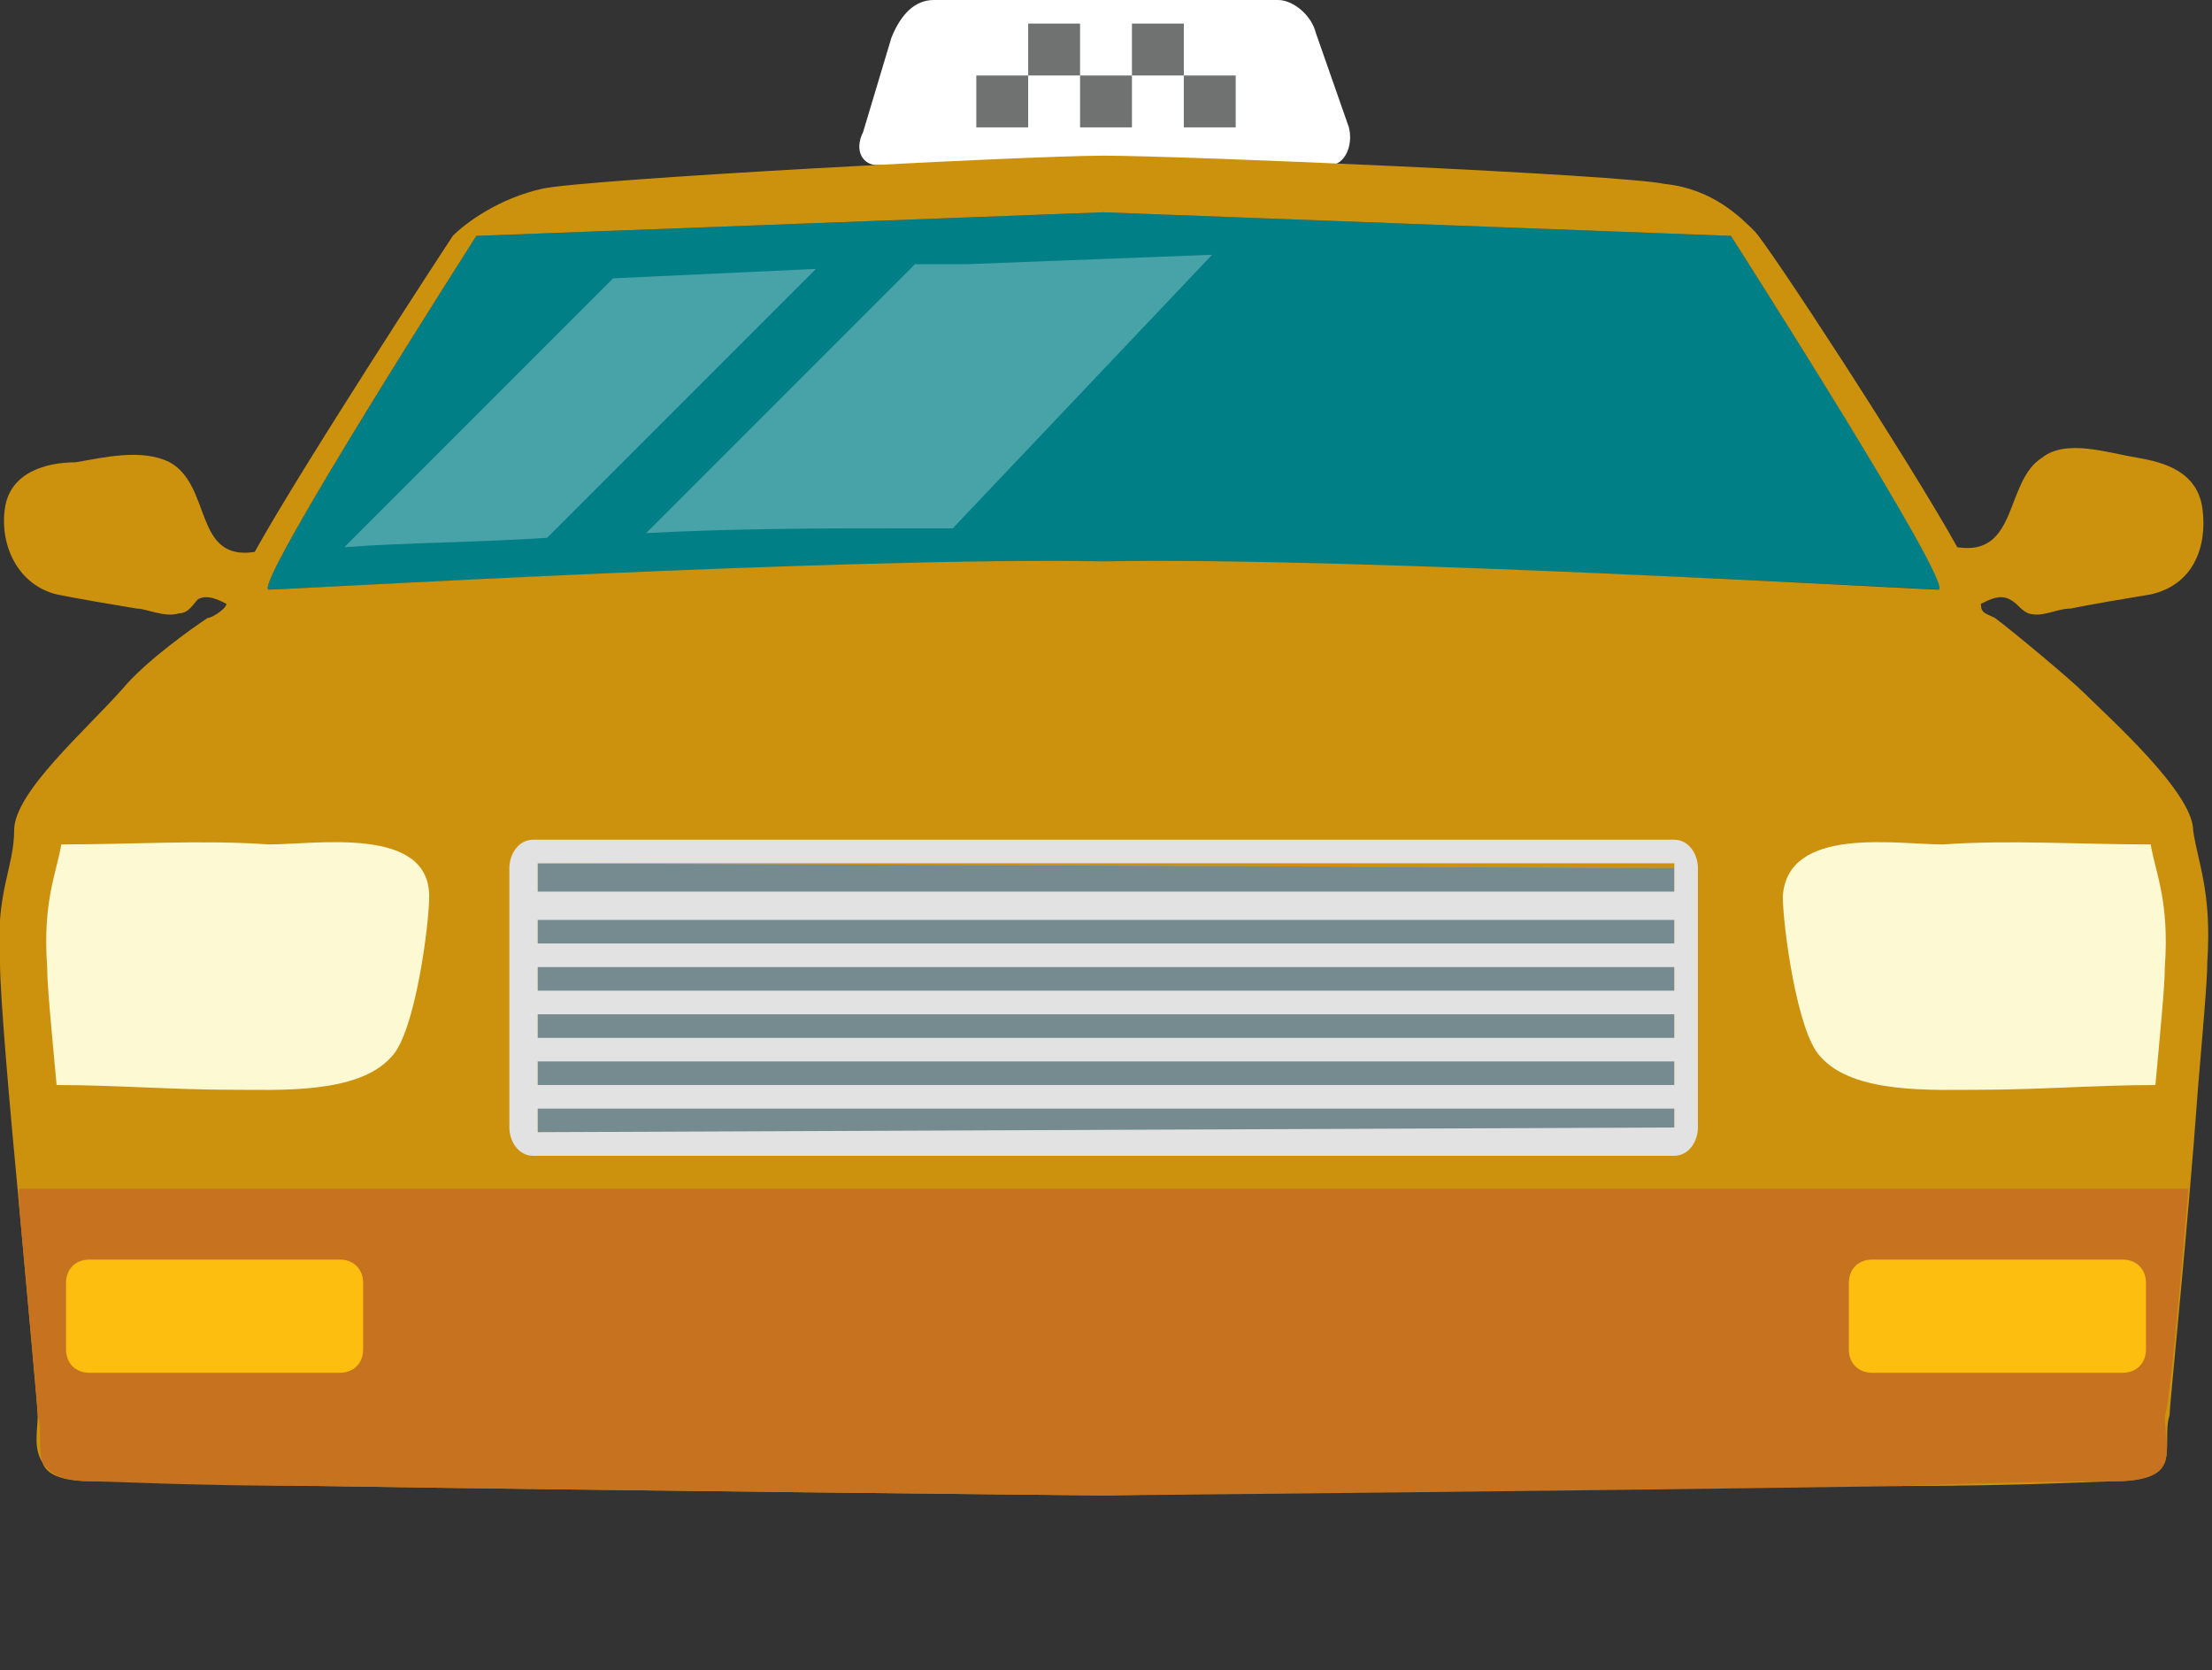
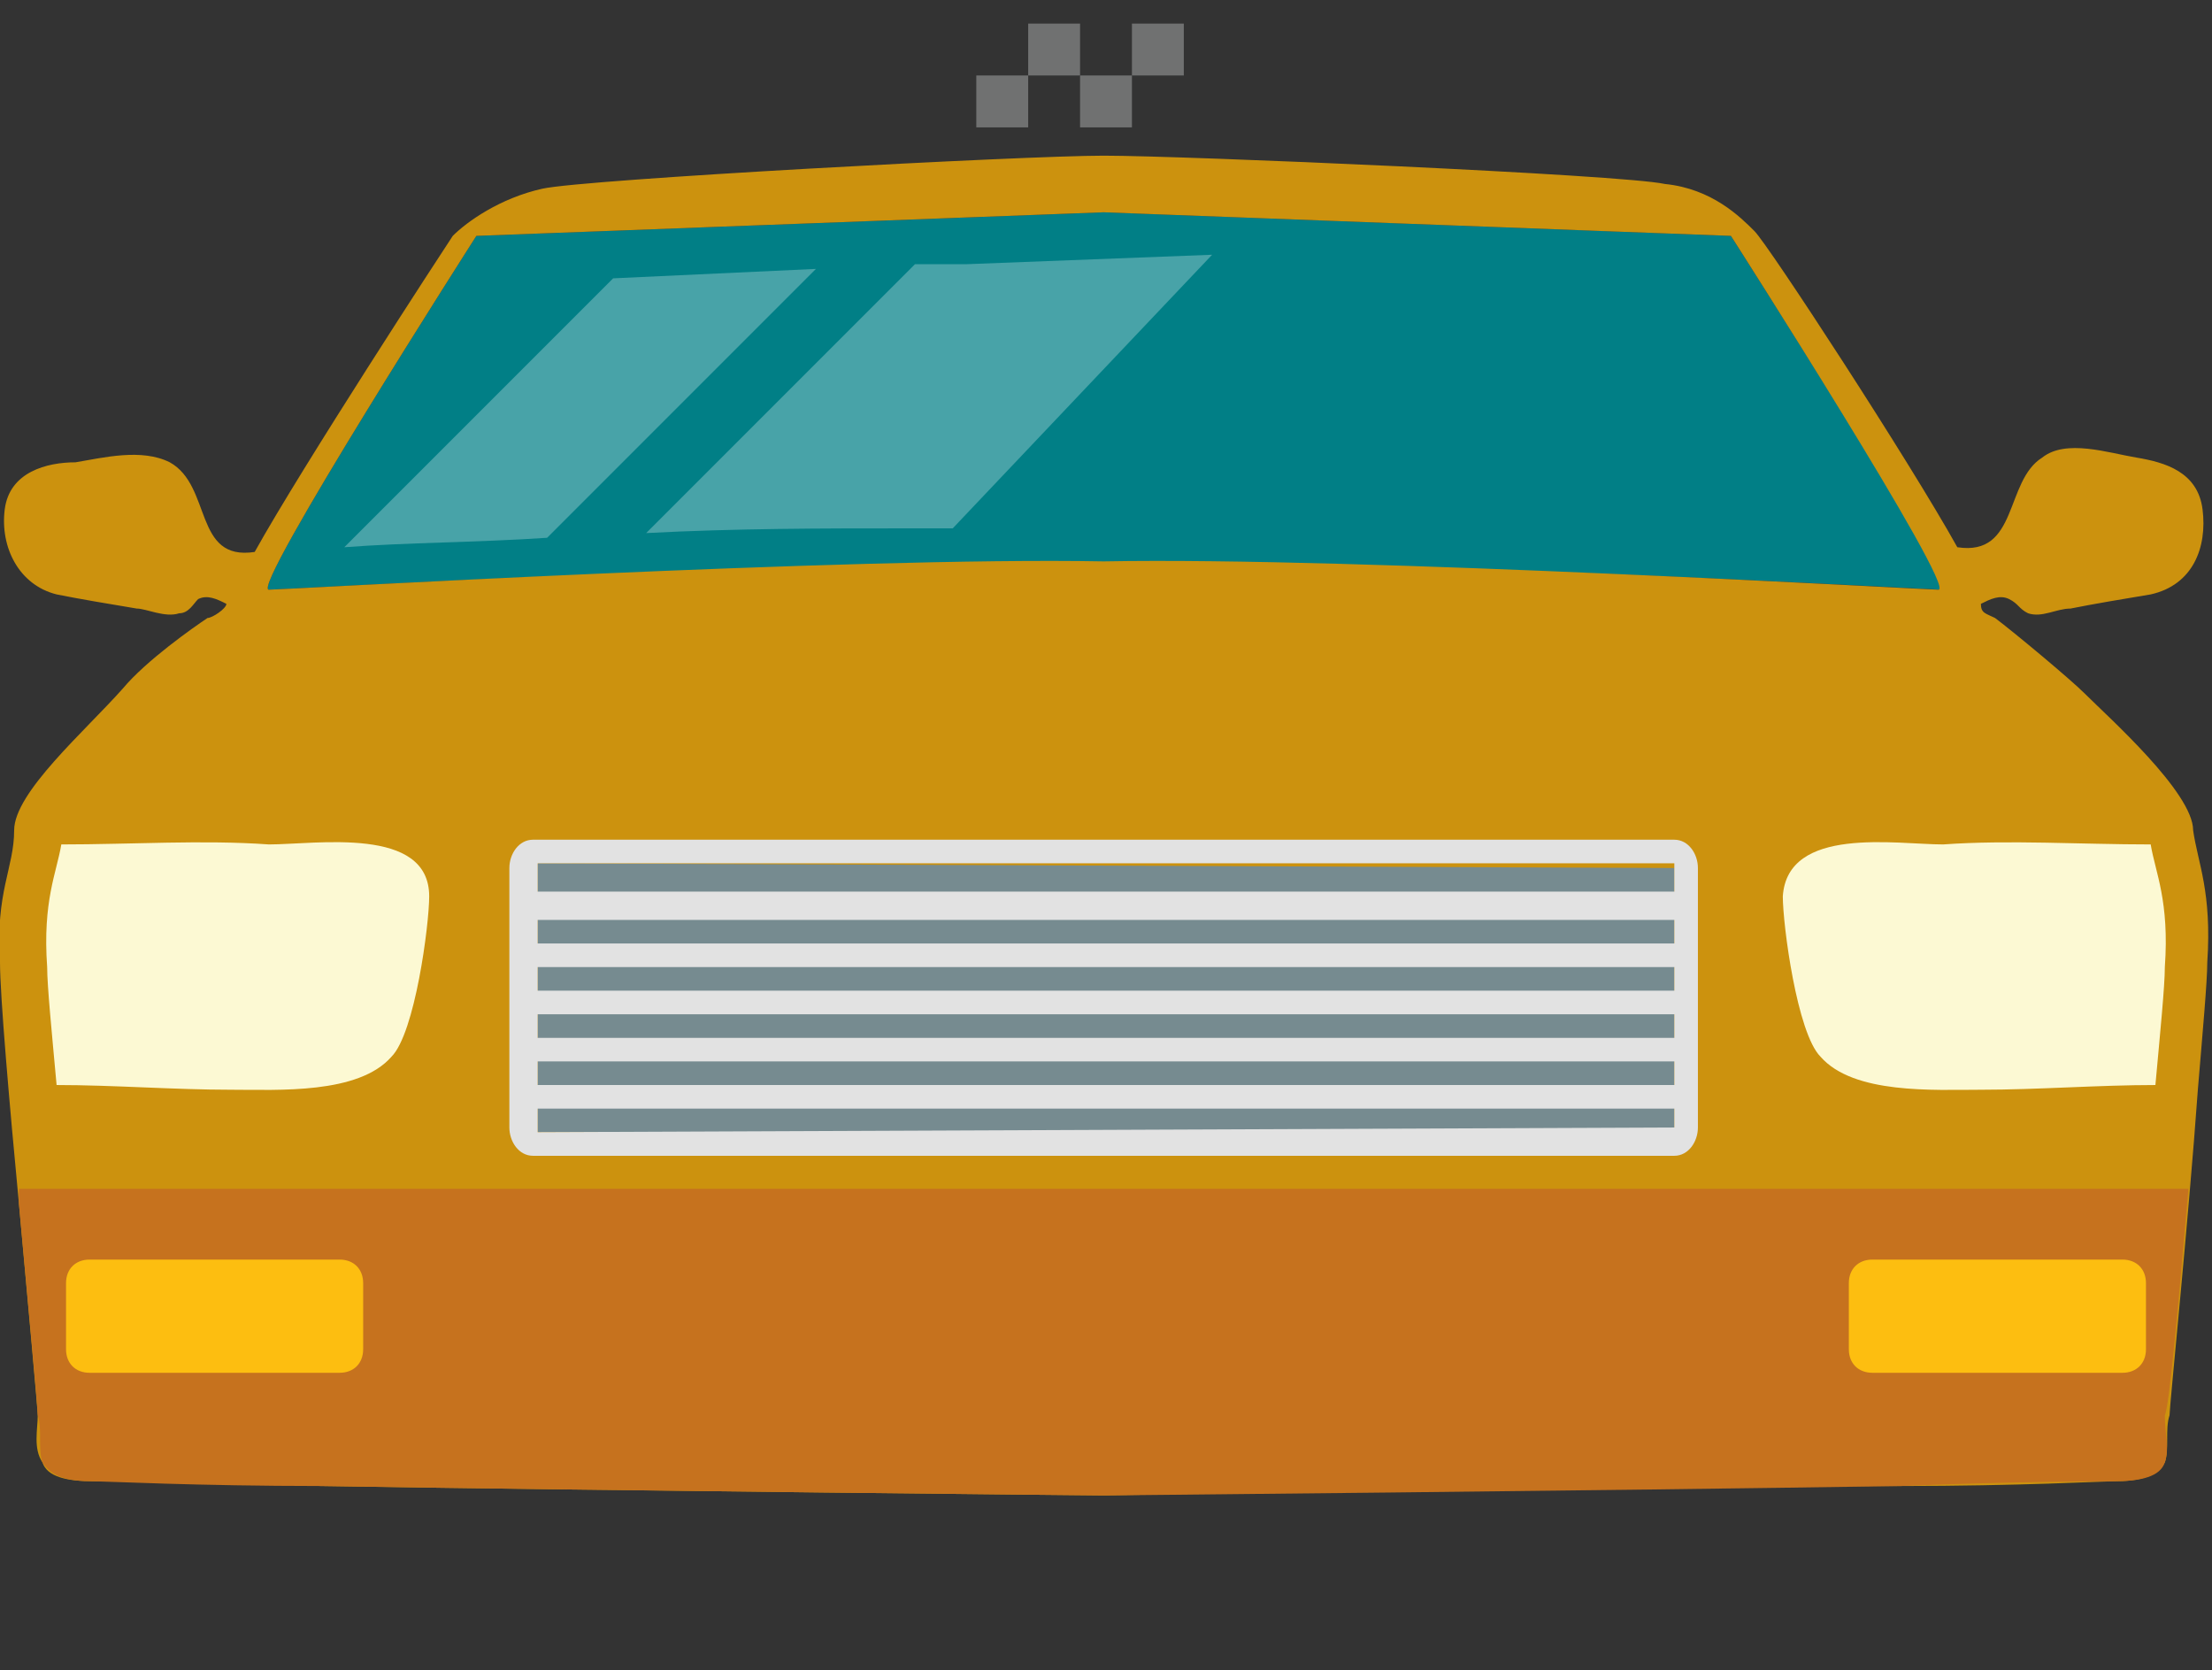
<svg xmlns="http://www.w3.org/2000/svg" version="1.1" id="Layer_1" x="0px" y="0px" viewBox="0 0 46.9 35.4" enable-background="new 0 0 46.9 35.4" xml:space="preserve">
  <rect x="0" y="0" width="46.9" height="35.4" fill="#333333" stroke="none" />
  <g>
-     <path fill="#FFFFFF" d="M28.2,3.5h-9.6c-0.3,0-0.5-0.3-0.3-0.7l0.6-2C19.1,0.3,19.4,0,19.8,0h7.3c0.3,0,0.7,0.3,0.8,0.7l0.7,2   C28.7,3.1,28.5,3.5,28.2,3.5z" />
    <g>
-       <rect x="25.1" y="1.6" fill="#707171" width="1.1" height="1.1" />
      <rect x="24" y="0.5" fill="#707171" width="1.1" height="1.1" />
      <rect x="22.9" y="1.6" fill="#707171" width="1.1" height="1.1" />
      <rect x="21.8" y="0.5" fill="#707171" width="1.1" height="1.1" />
      <rect x="20.7" y="1.6" fill="#707171" width="1.1" height="1.1" />
    </g>
    <path fill="#017F86" d="M41.2,12.5c-0.3,0-12.3-0.7-17.7-0.5C18,11.8,6,12.5,5.7,12.5c-0.4,0,4.4-7.5,4.4-7.5l13.3-0.5L36.7,5   C36.7,5,41.5,12.5,41.2,12.5z" />
    <path fill="#CC920E" d="M46.5,17.6c0-0.8-1.8-2.4-2.3-2.9c-0.3-0.3-1.5-1.3-1.9-1.6C42.1,13,42,13,42,12.8c0.2-0.1,0.4-0.2,0.6-0.1   c0.2,0.1,0.2,0.2,0.4,0.3c0.3,0.1,0.6-0.1,0.9-0.1c0.5-0.1,1.1-0.2,1.7-0.3c0.9-0.2,1.2-1,1.1-1.8c-0.1-0.8-0.8-1-1.4-1.1   c-0.6-0.1-1.5-0.4-2,0c-0.8,0.5-0.5,2.1-1.8,1.9c-1-1.8-4-6.4-4.3-6.7c-0.3-0.3-0.9-0.9-1.9-1c-0.9-0.2-10.2-0.6-11.9-0.6   c-1.7,0-11,0.5-11.9,0.7c-0.9,0.2-1.6,0.7-1.9,1c-0.2,0.3-3.2,4.9-4.2,6.7c0,0,0,0,0,0c-1.3,0.2-0.9-1.4-1.8-1.9   c-0.6-0.3-1.4-0.1-2,0C1,9.8,0.2,10,0.1,10.8c-0.1,0.8,0.3,1.6,1.1,1.8c0.5,0.1,1.1,0.2,1.7,0.3c0.2,0,0.6,0.2,0.9,0.1   C4,13,4.1,12.8,4.2,12.7c0.2-0.1,0.4,0,0.6,0.1v0c0,0.1-0.3,0.3-0.4,0.3c0,0,0,0,0,0c-0.3,0.2-1.3,0.9-1.8,1.5   c-0.8,0.9-2.3,2.2-2.3,3c0,0.8-0.4,1.3-0.3,2.8c0,0.7,0.2,3,0.4,5.1c0.2,2.2,0.4,4.4,0.4,4.5c0,0.3-0.1,0.7,0.1,1   c0.1,0.3,0.5,0.4,1.1,0.4c0.2,0,2.1,0,4.8,0.1c6.3,0.1,16.6,0.2,16.6,0.2s10.7-0.2,16.9-0.2c2.5,0,4.3-0.1,4.5-0.1   c0.6,0,0.9-0.1,1.1-0.4c0.1-0.3,0-0.7,0.1-1c0-0.2,0.4-4.1,0.6-6.9c0.1-1.2,0.2-2.3,0.2-2.7C46.9,18.9,46.6,18.3,46.5,17.6z    M41.1,12.5c-0.3,0-12.3-0.7-17.7-0.6C18,11.8,6,12.5,5.7,12.5c-0.4,0,4.4-7.5,4.4-7.5l13.3-0.5L36.7,5C36.7,5,41.5,12.5,41.1,12.5   z" />
-     <path opacity="0.63" fill="#B3B2B3" d="M35.5,18.4v5.5c0,0,0,0.1,0,0.1H11.4c0,0,0-0.1,0-0.1v-5.5c0,0,0-0.1,0-0.1L35.5,18.4   C35.5,18.4,35.5,18.4,35.5,18.4z" />
    <path fill="#768B90" d="M35.5,18.4v5.5c0,0,0,0.1,0,0.1H11.4c0,0,0-0.1,0-0.1v-5.5c0,0,0-0.1,0-0.1L35.5,18.4   C35.5,18.4,35.5,18.4,35.5,18.4z" />
    <path fill="#FCF9D3" d="M9.1,19c0,0.6-0.3,2.9-0.8,3.4c-0.7,0.8-2.4,0.7-3.4,0.7c-1.2,0-2.5-0.1-3.7-0.1c-0.1-1.1-0.2-2.1-0.2-2.5   c-0.1-1.4,0.2-2,0.3-2.6c1.5,0,3-0.1,4.4,0C6.7,17.9,9.1,17.5,9.1,19z" />
    <path fill="#FCF9D3" d="M37.8,19c0,0.6,0.3,2.9,0.8,3.4c0.7,0.8,2.4,0.7,3.4,0.7c1.2,0,2.5-0.1,3.7-0.1c0.1-1.1,0.2-2.1,0.2-2.5   c0.1-1.4-0.2-2-0.3-2.6c-1.5,0-3-0.1-4.4,0C40.2,17.9,37.9,17.5,37.8,19z" />
    <path fill="#C6721E" d="M45.9,31c-0.1,0.3-0.5,0.4-1.1,0.4c-0.2,0-2,0-4.5,0.1c-6.3,0.1-16.9,0.2-16.9,0.2s-10.3-0.1-16.6-0.2   c-2.6,0-4.6-0.1-4.8-0.1c-0.6,0-0.9-0.1-1.1-0.4c-0.1-0.3,0-0.7-0.1-1c0-0.2-0.2-2.3-0.4-4.5l0-0.3h46c-0.2,2.3-0.4,4.6-0.5,4.8   C45.9,30.4,46,30.7,45.9,31z" />
    <path fill="#FDBE10" d="M7.7,28.6c0,0.3-0.2,0.5-0.5,0.5H1.9c-0.3,0-0.5-0.2-0.5-0.5v-1.4c0-0.3,0.2-0.5,0.5-0.5h5.3   c0.3,0,0.5,0.2,0.5,0.5V28.6z" />
    <path fill="#FDBE10" d="M45.5,28.6c0,0.3-0.2,0.5-0.5,0.5h-5.3c-0.3,0-0.5-0.2-0.5-0.5v-1.4c0-0.3,0.2-0.5,0.5-0.5h5.3   c0.3,0,0.5,0.2,0.5,0.5V28.6z" />
    <path opacity="0.28" fill="#FFFFFF" d="M25.7,5.4l-5.5,5.8c-0.3,0-0.7,0-1.1,0c-1.6,0-3.5,0-5.4,0.1l5.7-5.7l1.1,0L25.7,5.4z" />
    <path opacity="0.28" fill="#FFFFFF" d="M17.3,5.7l-5.7,5.7c-1.5,0.1-3,0.1-4.3,0.2L13,5.9L17.3,5.7z" />
    <path fill="#E2E2E2" d="M35.5,17.8H11.3c-0.3,0-0.5,0.3-0.5,0.6v5.5c0,0.3,0.2,0.6,0.5,0.6h24.2c0.3,0,0.5-0.3,0.5-0.6v-5.5   C36,18.1,35.8,17.8,35.5,17.8z M35.5,23.9C35.5,24,35.5,24,35.5,23.9L11.4,24c0,0,0,0,0-0.1v-0.4h24.1V23.9z M35.5,23H11.4v-0.5   h24.1V23z M35.5,22H11.4v-0.5h24.1V22z M35.5,21H11.4v-0.5h24.1V21z M35.5,20H11.4v-0.5h24.1V20z M35.5,18.9H11.4v-0.5   c0,0,0-0.1,0-0.1h24.1c0,0,0,0.1,0,0.1V18.9z" />
  </g>
</svg>